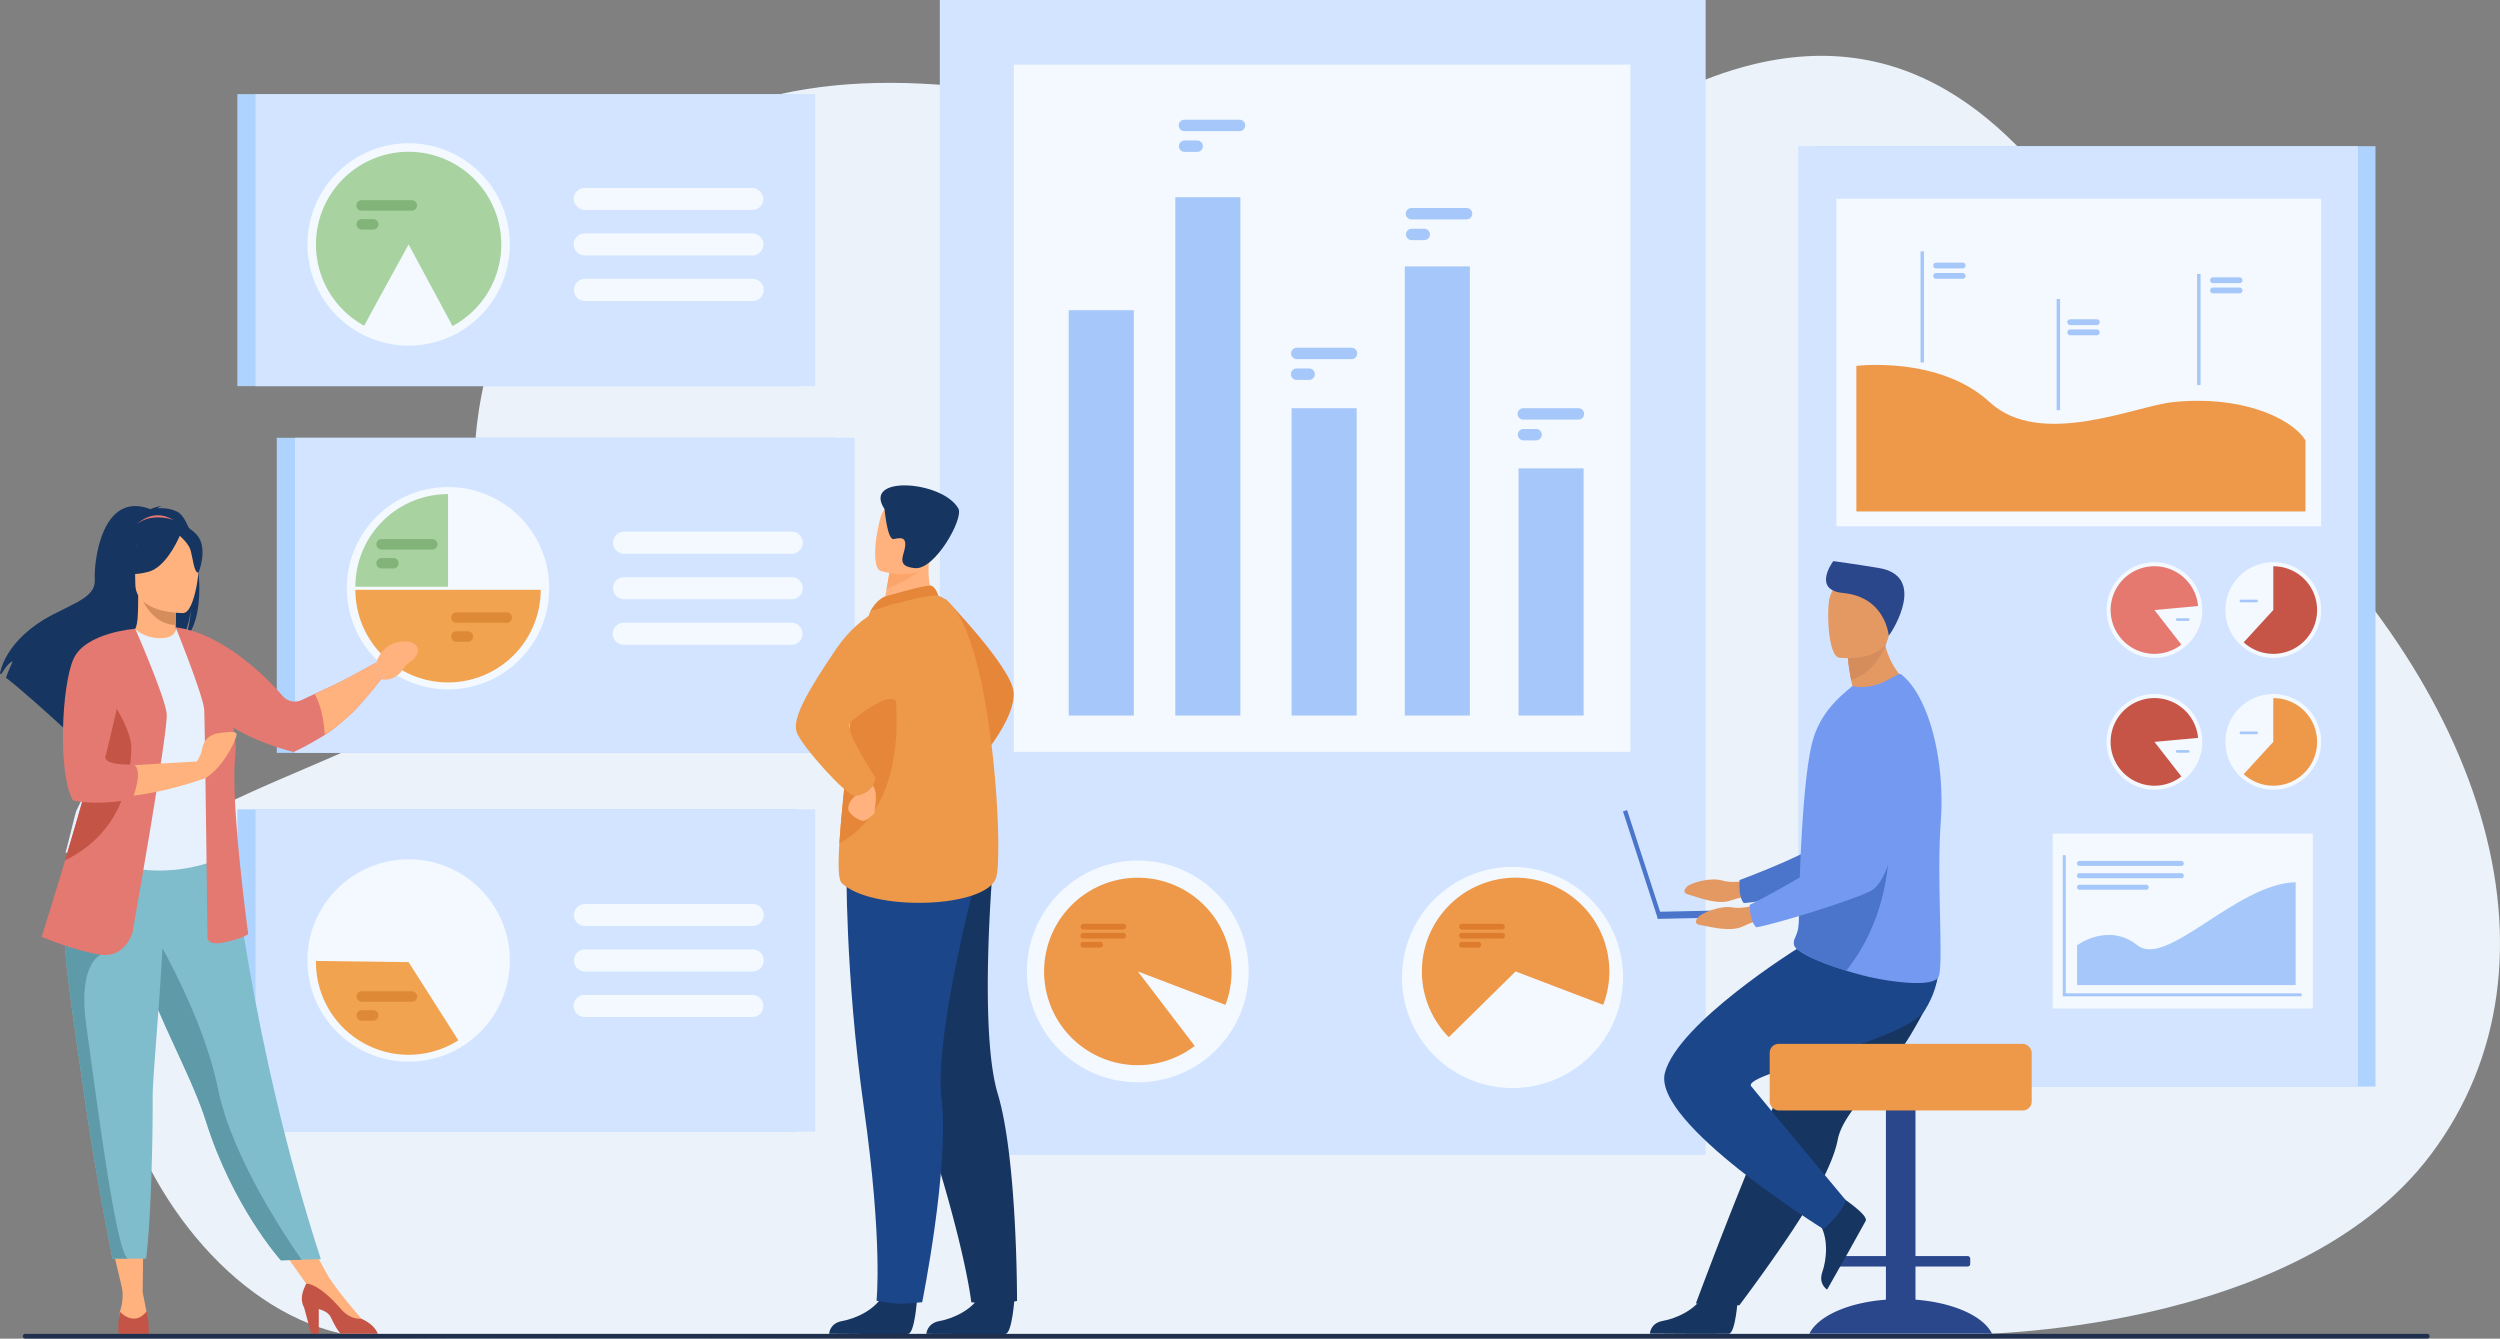
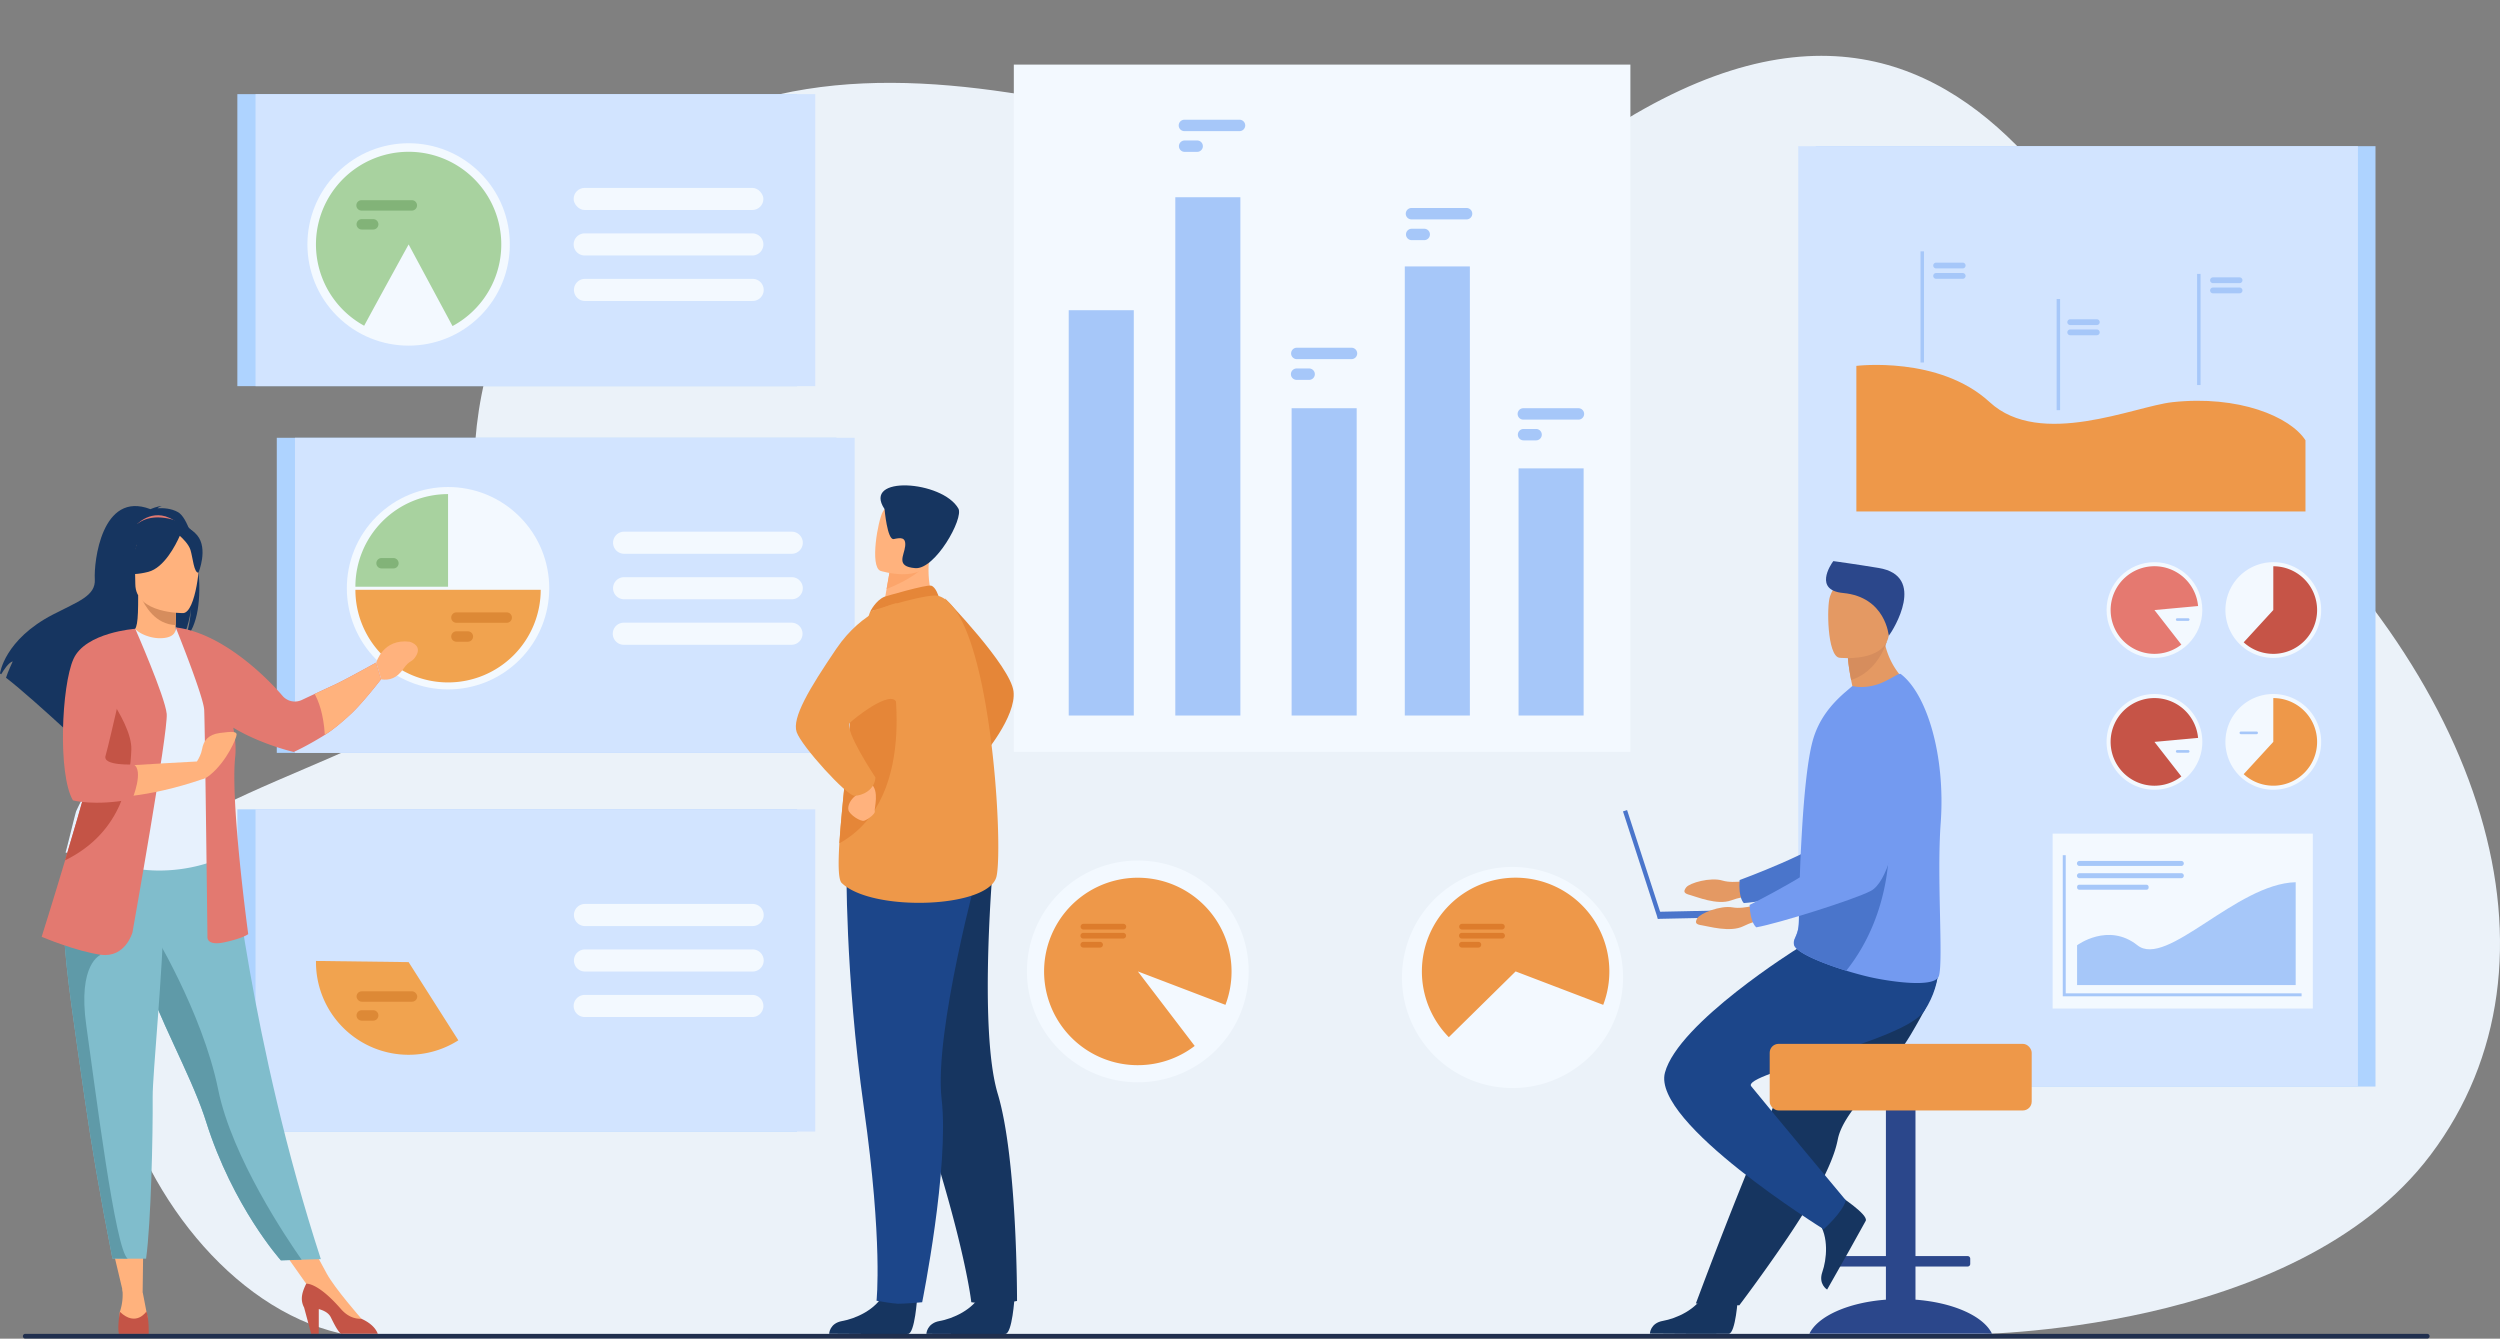
<svg xmlns="http://www.w3.org/2000/svg" id="Слой_2" data-name="Слой 2" viewBox="0 0 3189.68 1708">
  <rect x="0" y="0" width="3189.68" height="1708" fill="#808080" stroke="none" />
  <defs>
    <style>.cls-1{fill:#ebf2f9;}.cls-2{fill:#aed3ff;}.cls-3{fill:#d2e4ff;}.cls-4{fill:#f3f9ff;}.cls-5{fill:#ee9849;}.cls-6{fill:#a6c7f9;}.cls-7{fill:#c65447;}.cls-8{fill:#e57970;}.cls-9{fill:#dd7c2c;}.cls-10{fill:#a8d29f;}.cls-11{fill:#f1a34f;}.cls-12{fill:#82b378;}.cls-13{fill:#dd8936;}.cls-14{fill:#e58638;}.cls-15{fill:#163560;}.cls-16{fill:#1c468a;}.cls-17{fill:#ffb27d;}.cls-18{fill:#fca56b;}.cls-19{fill:#e37970;}.cls-20{fill:#d68d5d;}.cls-21{fill:#80bdcc;}.cls-22{fill:#e7f1fd;}.cls-23{fill:#5f9aa8;}.cls-24{fill:#c45446;}.cls-25{fill:#e49963;}.cls-26{fill:#4a75cb;}.cls-27{fill:#2b478b;}.cls-28{fill:#739af0;}.cls-29{fill:#202f4e;}</style>
  </defs>
  <path class="cls-1" d="M3190.29,741c-125.43-107-276.65-752.25-794.67-416.18C2128,498.47,1676.69,175.77,1303.15,287.23,960.1,389.59,927,726.84,960.23,836.74c67,222-141.61,255-335.17,350.39C321.44,1336.73,544.71,1862.5,831.54,1865s2024.52-5,2024.52-5,416.68,1,590-228.92C3632.48,1383.61,3514.28,1017.39,3190.29,741Z" transform="translate(-345 -157.53)" />
  <rect class="cls-2" x="2661.72" y="344.03" width="714.11" height="1199.82" transform="translate(5692.55 1730.34) rotate(180)" />
  <rect class="cls-3" x="2294.33" y="186.5" width="714.11" height="1199.82" />
-   <rect class="cls-4" x="2342.97" y="253.52" width="618.54" height="417.92" />
  <rect class="cls-4" x="2618.88" y="1063.62" width="331.97" height="223.13" />
  <path class="cls-5" d="M2713.47,624.35s105.61-13.15,170.15,46.3,184.75,5.26,233.16,0c84.16-9.16,150.14,18.37,169.71,48.64v90.8h-573Z" transform="translate(-345 -157.53)" />
  <rect class="cls-6" x="2450.33" y="320.7" width="4.42" height="141.79" />
  <rect class="cls-6" x="2624" y="381.54" width="4.42" height="141.79" />
  <rect class="cls-6" x="2803.21" y="349.46" width="4.42" height="141.79" />
  <path class="cls-6" d="M2849.17,500h-33.93a3.69,3.69,0,0,1-3.68-3.69h0a3.69,3.69,0,0,1,3.68-3.68h33.93a3.7,3.7,0,0,1,3.68,3.68h0A3.7,3.7,0,0,1,2849.17,500Z" transform="translate(-345 -157.53)" />
  <path class="cls-6" d="M2849.17,513.26h-33.93a3.69,3.69,0,0,1-3.68-3.69h0a3.69,3.69,0,0,1,3.68-3.69h33.93a3.7,3.7,0,0,1,3.68,3.69h0A3.7,3.7,0,0,1,2849.17,513.26Z" transform="translate(-345 -157.53)" />
  <path class="cls-6" d="M3020.26,572.25h-33.92a3.69,3.69,0,0,1-3.69-3.68h0a3.7,3.7,0,0,1,3.69-3.69h33.92a3.7,3.7,0,0,1,3.69,3.69h0A3.69,3.69,0,0,1,3020.26,572.25Z" transform="translate(-345 -157.53)" />
  <path class="cls-6" d="M3020.26,585.26h-33.92a3.7,3.7,0,0,1-3.69-3.69h0a3.7,3.7,0,0,1,3.69-3.69h33.92a3.7,3.7,0,0,1,3.69,3.69h0A3.7,3.7,0,0,1,3020.26,585.26Z" transform="translate(-345 -157.53)" />
  <path class="cls-6" d="M3202.41,518.79h-33.92a3.7,3.7,0,0,1-3.69-3.69h0a3.7,3.7,0,0,1,3.69-3.69h33.92a3.7,3.7,0,0,1,3.69,3.69h0A3.7,3.7,0,0,1,3202.41,518.79Z" transform="translate(-345 -157.53)" />
  <path class="cls-6" d="M3202.41,531.79h-33.92a3.7,3.7,0,0,1-3.69-3.69h0a3.7,3.7,0,0,1,3.69-3.69h33.92a3.7,3.7,0,0,1,3.69,3.69h0A3.7,3.7,0,0,1,3202.41,531.79Z" transform="translate(-345 -157.53)" />
  <path class="cls-4" d="M3184.36,935.87a61.08,61.08,0,1,1,61.08,61.07A61.08,61.08,0,0,1,3184.36,935.87Z" transform="translate(-345 -157.53)" />
  <path class="cls-7" d="M3301.33,935.87a55.89,55.89,0,0,1-93.68,41.19l37.79-41.19V880A55.89,55.89,0,0,1,3301.33,935.87Z" transform="translate(-345 -157.53)" />
-   <path class="cls-6" d="M3224.15,926h-20.07a1.69,1.69,0,0,1-1.69-1.68h0a1.69,1.69,0,0,1,1.69-1.68h20.07a1.69,1.69,0,0,1,1.68,1.68h0A1.68,1.68,0,0,1,3224.15,926Z" transform="translate(-345 -157.53)" />
  <circle class="cls-4" cx="2748.8" cy="778.34" r="61.07" />
  <path class="cls-8" d="M3093.81,935.87l34.34,44.1a55.9,55.9,0,1,1,21.32-49.21Z" transform="translate(-345 -157.53)" />
  <path class="cls-6" d="M3136.85,949.69h-14a1.68,1.68,0,0,1-1.68-1.68h0a1.68,1.68,0,0,1,1.68-1.68h14a1.68,1.68,0,0,1,1.68,1.68h0A1.69,1.69,0,0,1,3136.85,949.69Z" transform="translate(-345 -157.53)" />
  <path class="cls-4" d="M3184.36,1104.08a61.08,61.08,0,1,1,61.08,61.08A61.08,61.08,0,0,1,3184.36,1104.08Z" transform="translate(-345 -157.53)" />
  <path class="cls-5" d="M3301.33,1104.08a55.89,55.89,0,0,1-93.68,41.19l37.79-41.19v-55.89A55.89,55.89,0,0,1,3301.33,1104.08Z" transform="translate(-345 -157.53)" />
  <path class="cls-6" d="M3224.15,1094.24h-20.07a1.69,1.69,0,0,1-1.69-1.69h0a1.69,1.69,0,0,1,1.69-1.68h20.07a1.69,1.69,0,0,1,1.68,1.68h0A1.69,1.69,0,0,1,3224.15,1094.24Z" transform="translate(-345 -157.53)" />
  <path class="cls-4" d="M3032.73,1104.08a61.08,61.08,0,1,1,61.07,61.08A61.07,61.07,0,0,1,3032.73,1104.08Z" transform="translate(-345 -157.53)" />
  <path class="cls-7" d="M3149.47,1099a55.91,55.91,0,1,0-21.32,49.2l-34.34-44.1Z" transform="translate(-345 -157.53)" />
  <path class="cls-6" d="M3136.85,1117.9h-14a1.68,1.68,0,0,1-1.68-1.68h0a1.68,1.68,0,0,1,1.68-1.68h14a1.69,1.69,0,0,1,1.68,1.68h0A1.68,1.68,0,0,1,3136.85,1117.9Z" transform="translate(-345 -157.53)" />
  <polygon class="cls-6" points="2936.53 1271.16 2631.82 1271.16 2631.82 1091.12 2635.61 1091.12 2635.61 1267.37 2936.53 1267.37 2936.53 1271.16" />
  <path class="cls-6" d="M3072.08,1363.58c-37.3-29.69-77,0-77,0v50.76H3274V1283.13C3198.19,1285,3109.38,1393.27,3072.08,1363.58Z" transform="translate(-345 -157.53)" />
  <path class="cls-6" d="M2998.31,1262.38h129.94a3.2,3.2,0,0,0,0-6.39H2998.31a3.2,3.2,0,1,0,0,6.39Z" transform="translate(-345 -157.53)" />
  <path class="cls-6" d="M2998.31,1278h129.94a3.2,3.2,0,0,0,0-6.39H2998.31a3.2,3.2,0,1,0,0,6.39Z" transform="translate(-345 -157.53)" />
  <rect class="cls-6" x="2650.11" y="1128.79" width="91.26" height="6.39" rx="2.61" />
-   <rect class="cls-3" x="1199.09" width="977.09" height="1473.56" />
  <rect class="cls-4" x="1293.5" y="82.42" width="786.67" height="876.84" />
  <circle class="cls-4" cx="1796.7" cy="1396.94" r="141.48" transform="translate(-806.54 1522.08) rotate(-45)" />
  <path class="cls-5" d="M1916.29,1396.94a119.58,119.58,0,1,0-47,95.08l-72.53-95.08,111.75,42.65A119.31,119.31,0,0,0,1916.29,1396.94Z" transform="translate(-345 -157.53)" />
  <circle class="cls-4" cx="2278.74" cy="1396.94" r="141.48" transform="matrix(0.23, -0.97, 0.97, 0.23, 50.63, 3136.24)" />
  <path class="cls-5" d="M2278.74,1277.34a119.59,119.59,0,0,0-85.23,203.48l85.23-83.88,111.76,42.65a119.67,119.67,0,0,0-111.76-162.25Z" transform="translate(-345 -157.53)" />
  <path class="cls-9" d="M2261.26,1336.22h-50.9a3.65,3.65,0,0,0-3.64,3.64h0a3.64,3.64,0,0,0,3.64,3.63h50.9a3.64,3.64,0,0,0,3.64-3.63h0A3.65,3.65,0,0,0,2261.26,1336.22Z" transform="translate(-345 -157.53)" />
  <path class="cls-9" d="M2261.26,1347.74h-50.9a3.64,3.64,0,1,0,0,7.27h50.9a3.64,3.64,0,1,0,0-7.27Z" transform="translate(-345 -157.53)" />
  <path class="cls-9" d="M2231.38,1359.25h-21a3.64,3.64,0,1,0,0,7.27h21a3.64,3.64,0,0,0,0-7.27Z" transform="translate(-345 -157.53)" />
  <path class="cls-9" d="M1778.25,1336.22h-50.91a3.65,3.65,0,0,0-3.64,3.64h0a3.64,3.64,0,0,0,3.64,3.63h50.91a3.64,3.64,0,0,0,3.63-3.63h0A3.64,3.64,0,0,0,1778.25,1336.22Z" transform="translate(-345 -157.53)" />
  <path class="cls-9" d="M1778.25,1347.74h-50.91a3.64,3.64,0,1,0,0,7.27h50.91a3.64,3.64,0,0,0,0-7.27Z" transform="translate(-345 -157.53)" />
  <path class="cls-9" d="M1748.36,1359.25h-21a3.64,3.64,0,1,0,0,7.27h21a3.64,3.64,0,1,0,0-7.27Z" transform="translate(-345 -157.53)" />
  <rect class="cls-6" x="1363.55" y="395.79" width="83.01" height="517.12" />
  <rect class="cls-6" x="1499.55" y="251.65" width="83.01" height="661.26" />
  <rect class="cls-6" x="1647.94" y="520.84" width="83.01" height="392.06" />
  <rect class="cls-6" x="1792.34" y="339.93" width="83.01" height="572.98" />
  <rect class="cls-6" x="1937.49" y="597.58" width="83.01" height="315.32" />
  <path class="cls-6" d="M2216.42,422.91h-70.3a7.28,7.28,0,1,0,0,14.55h70.3a7.28,7.28,0,0,0,0-14.55Z" transform="translate(-345 -157.53)" />
  <path class="cls-6" d="M2162.13,449.38h-16a7.27,7.27,0,1,0,0,14.54h16a7.27,7.27,0,0,0,0-14.54Z" transform="translate(-345 -157.53)" />
  <path class="cls-6" d="M1926.73,310.29h-70.3a7.28,7.28,0,1,0,0,14.55h70.3a7.28,7.28,0,0,0,0-14.55Z" transform="translate(-345 -157.53)" />
  <path class="cls-6" d="M1872.44,336.76h-16a7.3,7.3,0,0,0-7.28,7.27h0a7.3,7.3,0,0,0,7.28,7.27h16a7.29,7.29,0,0,0,7.27-7.27h0A7.29,7.29,0,0,0,1872.44,336.76Z" transform="translate(-345 -157.53)" />
  <path class="cls-6" d="M2069.6,601.19h-70.3a7.28,7.28,0,0,0,0,14.55h70.3a7.28,7.28,0,0,0,0-14.55Z" transform="translate(-345 -157.53)" />
  <path class="cls-6" d="M2015.31,627.66h-16a7.29,7.29,0,0,0-7.27,7.27h0a7.29,7.29,0,0,0,7.27,7.27h16a7.29,7.29,0,0,0,7.27-7.27h0A7.29,7.29,0,0,0,2015.31,627.66Z" transform="translate(-345 -157.53)" />
  <path class="cls-6" d="M2359.15,678.37h-70.3a7.28,7.28,0,1,0,0,14.55h70.3a7.28,7.28,0,0,0,0-14.55Z" transform="translate(-345 -157.53)" />
  <path class="cls-6" d="M2304.86,704.84h-16a7.27,7.27,0,1,0,0,14.54h16a7.27,7.27,0,0,0,0-14.54Z" transform="translate(-345 -157.53)" />
  <rect class="cls-2" x="353.13" y="558.56" width="714.11" height="402.02" />
  <rect class="cls-3" x="376.35" y="558.56" width="714.11" height="402.02" />
  <circle class="cls-4" cx="916.65" cy="908.02" r="129.12" transform="translate(-718.59 756.59) rotate(-45)" />
  <path class="cls-4" d="M1355.19,835.89h-213.9a14.13,14.13,0,0,0-14.1,14.1h0a14.13,14.13,0,0,0,14.1,14.09h213.9A14.13,14.13,0,0,0,1369.28,850h0A14.13,14.13,0,0,0,1355.19,835.89Z" transform="translate(-345 -157.53)" />
  <path class="cls-4" d="M1355.19,893.93h-213.9a14.13,14.13,0,0,0-14.1,14.09h0a14.14,14.14,0,0,0,14.1,14.1h213.9a14.14,14.14,0,0,0,14.09-14.1h0A14.13,14.13,0,0,0,1355.19,893.93Z" transform="translate(-345 -157.53)" />
  <path class="cls-4" d="M1355.19,952h-213.9a14.1,14.1,0,1,0,0,28.19h213.9a14.1,14.1,0,0,0,0-28.19Z" transform="translate(-345 -157.53)" />
  <path class="cls-10" d="M798.44,906.15H916.66V787.93A118.22,118.22,0,0,0,798.44,906.15Z" transform="translate(-345 -157.53)" />
  <path class="cls-11" d="M1034.87,910H798.44a118.22,118.22,0,0,0,118.21,118.22h0A118.22,118.22,0,0,0,1034.87,910Z" transform="translate(-345 -157.53)" />
-   <path class="cls-12" d="M896.23,845.37H832.08a6.64,6.64,0,1,0,0,13.27h64.15a6.64,6.64,0,1,0,0-13.27Z" transform="translate(-345 -157.53)" />
  <path class="cls-12" d="M846.69,869.52H832.08a6.64,6.64,0,1,0,0,13.27h14.61a6.64,6.64,0,1,0,0-13.27Z" transform="translate(-345 -157.53)" />
  <path class="cls-13" d="M991.49,938.85H927.33a6.64,6.64,0,1,0,0,13.28h64.16a6.64,6.64,0,0,0,0-13.28Z" transform="translate(-345 -157.53)" />
  <path class="cls-13" d="M941.94,963H927.33a6.66,6.66,0,0,0-6.64,6.64h0a6.66,6.66,0,0,0,6.64,6.64h14.61a6.66,6.66,0,0,0,6.64-6.64h0A6.66,6.66,0,0,0,941.94,963Z" transform="translate(-345 -157.53)" />
  <path class="cls-2" d="M647.83,1190.11v411.15h714.11V1190.11Z" transform="translate(-345 -157.53)" />
  <path class="cls-3" d="M671.05,1190.11v411.15h714.11V1190.11Z" transform="translate(-345 -157.53)" />
-   <circle class="cls-4" cx="521.35" cy="1225.46" r="129.12" />
  <path class="cls-4" d="M1091,1339.05h213.9a14.1,14.1,0,1,0,0-28.19H1091a14.1,14.1,0,0,0,0,28.19Z" transform="translate(-345 -157.53)" />
  <path class="cls-4" d="M1304.88,1368.89H1091a14.1,14.1,0,0,0,0,28.19h213.9a14.1,14.1,0,1,0,0-28.19Z" transform="translate(-345 -157.53)" />
  <path class="cls-4" d="M1304.88,1426.93H1091a14.13,14.13,0,0,0-14.09,14.09h0a14.14,14.14,0,0,0,14.09,14.1h213.9A14.15,14.15,0,0,0,1319,1441h0A14.14,14.14,0,0,0,1304.88,1426.93Z" transform="translate(-345 -157.53)" />
  <path class="cls-11" d="M866.35,1385.08l-118.21-1.5c0,.5,0,1,0,1.5a118.23,118.23,0,0,0,181.65,99.77Z" transform="translate(-345 -157.53)" />
  <rect class="cls-13" x="454.91" y="1264.78" width="77.43" height="13.27" rx="6.64" />
  <path class="cls-13" d="M821.16,1446.46H806.54a6.64,6.64,0,0,0,0,13.28h14.62a6.64,6.64,0,0,0,0-13.28Z" transform="translate(-345 -157.53)" />
  <rect class="cls-2" x="302.83" y="120.11" width="714.12" height="372.57" />
  <rect class="cls-3" x="326.05" y="120.11" width="714.11" height="372.57" />
  <circle class="cls-4" cx="866.35" cy="469.4" r="129.12" transform="translate(-423.17 592.56) rotate(-45)" />
  <path class="cls-10" d="M866.35,351.19a118.22,118.22,0,0,0-56.73,221.94c18.93-35.08,56.73-103.73,56.73-103.73l56,104.14a118.23,118.23,0,0,0-56-222.35Z" transform="translate(-345 -157.53)" />
  <rect class="cls-4" x="731.89" y="239.74" width="242.09" height="28.19" rx="14.09" />
  <path class="cls-4" d="M1304.88,455.31H1091a14.09,14.09,0,1,0,0,28.18h213.9a14.09,14.09,0,1,0,0-28.18Z" transform="translate(-345 -157.53)" />
  <path class="cls-4" d="M1304.88,513.34H1091a14.1,14.1,0,0,0,0,28.19h213.9a14.1,14.1,0,1,0,0-28.19Z" transform="translate(-345 -157.53)" />
  <path class="cls-12" d="M870.71,412.94H806.55a6.64,6.64,0,1,0,0,13.27h64.16a6.64,6.64,0,0,0,0-13.27Z" transform="translate(-345 -157.53)" />
  <path class="cls-12" d="M821.16,437.09H806.55a6.66,6.66,0,0,0-6.64,6.64h0a6.66,6.66,0,0,0,6.64,6.64h14.61a6.66,6.66,0,0,0,6.64-6.64h0A6.66,6.66,0,0,0,821.16,437.09Z" transform="translate(-345 -157.53)" />
  <path class="cls-14" d="M1550.8,921.06s83.3,86,87.3,118.42-39.63,83.15-39.63,83.15Z" transform="translate(-345 -157.53)" />
  <path class="cls-15" d="M1515.19,1813.13s-2.84,45.72-11.68,46.37c-1.18.09-44.86.09-44.86.09l-55.76-.32s.36-13.44,16.66-16.28,43.59-14.3,53.46-35.84C1483.4,1784.49,1515.19,1813.13,1515.19,1813.13Z" transform="translate(-345 -157.53)" />
  <path class="cls-15" d="M1639.39,1813.13s-2.84,45.72-11.68,46.37c-1.18.09-44.86.09-44.86.09l-55.93-.2s.54-13.56,16.83-16.4,43.59-14.3,53.46-35.84C1607.6,1784.49,1639.39,1813.13,1639.39,1813.13Z" transform="translate(-345 -157.53)" />
  <path class="cls-15" d="M1453.43,1322.9s14.59,93.28,69,258.86S1584.24,1819,1584.24,1819a239,239,0,0,0,30.26,2.14c9.83,0,28.1-3.77,28.1-3.77s.5-181-24.57-264.22-5.41-300.17-5.41-300.17Z" transform="translate(-345 -157.53)" />
  <path class="cls-16" d="M1425,1258.12s-2.06,140.55,22.26,313.14,16.07,245.84,16.07,245.84,20,3.58,27.06,3.82c7.52.25,31.19-1.89,31.19-1.89s34.81-172.64,24.83-259,47.66-296.42,47.66-296.42Z" transform="translate(-345 -157.53)" />
  <path class="cls-17" d="M1537.79,929.19l-27.47,20.35-39.71-8.36c.55-3.62,3.17-18.63,5.56-32.22.14-.8.29-1.6.42-2.39l3.81-21.5,37.09-18.48,13.82-6.89c0,.24-1.07,12.84-1.21,14.67C1527.5,907,1537.79,929.19,1537.79,929.19Z" transform="translate(-345 -157.53)" />
  <path class="cls-14" d="M1473.39,918.92c.87-.36,54-16,59.78-14.14s9.19,13.08,9.19,13.08l-86.91,19.65S1462.29,923.6,1473.39,918.92Z" transform="translate(-345 -157.53)" />
  <path class="cls-5" d="M1616.48,1275.47c-9,41.09-158.91,46-197.55,8.66-4.4-4.25-4.61-24-3-50.7,3.24-52.1,13.65-130.48,14.06-170.53.19-19.34,2.85-39.12,6.39-57.08a463.9,463.9,0,0,1,19-68.32s73.22-23.67,86.92-19.64C1608.37,937.25,1625.49,1234.38,1616.48,1275.47Z" transform="translate(-345 -157.53)" />
  <path class="cls-14" d="M1416,1233.43c3.24-52.1,13.65-130.48,14.06-170.53.19-19.34,2.85-39.12,6.39-57.08l44-7.77S1523.54,1173.94,1416,1233.43Z" transform="translate(-345 -157.53)" />
  <path class="cls-17" d="M1439.83,1160.8s3,7.18-3.31,12-10.39,12.62-9,18.33,15.28,15,20.07,13.51,14.55-9,13.5-12,6.57-26.4-5.12-35.41S1439.83,1160.8,1439.83,1160.8Z" transform="translate(-345 -157.53)" />
  <path class="cls-5" d="M1489.08,927s-43,8-77.19,58.48-56.74,87.94-50.44,106.12,63.78,81.23,73.69,81.23,25.9-7.21,26.8-23.42c0,0-40.47-60.65-32.5-69.73,3.41-3.88,52.54-43.76,59.55-25.75C1500.59,1083.7,1489.08,927,1489.08,927Z" transform="translate(-345 -157.53)" />
  <path class="cls-18" d="M1527.31,875c-8.14,15.58-38.48,29.06-51.14,34,.14-.8.29-1.6.42-2.39l3.81-21.5,37.09-18.48C1525.68,866.46,1530.67,868.54,1527.31,875Z" transform="translate(-345 -157.53)" />
  <path class="cls-17" d="M1468.46,885.92s54.89,17.12,65-17.23,24-55.27-10.57-67.66-45.33-1.29-51.5,9.35S1454.44,880.58,1468.46,885.92Z" transform="translate(-345 -157.53)" />
  <path class="cls-15" d="M1473.57,807.07s3.5,40,11.77,38.24,15.76-3,14.55,9-12.67,26,12.8,28.1,62.1-63.57,55.1-76C1547.6,770.53,1444.39,763.29,1473.57,807.07Z" transform="translate(-345 -157.53)" />
  <polygon class="cls-17" points="140.25 1578.38 156.96 1648.77 181.99 1648.63 182.91 1578.38 140.25 1578.38" />
  <polygon class="cls-17" points="350.81 1581.38 398.36 1648.77 416.89 1624.97 388.27 1572.12 350.81 1581.38" />
  <path class="cls-15" d="M572.19,811c-8.64-4.91-19-5.44-26.24-5,1.86-1.92,5.53-2.62,5.53-2.62-4.49-.67-14.52,3.79-14.52,3.79-62.48-24.08-72.3,67.92-71,89.29s-21,28.35-53.51,45.19c-62,32.13-67.47,75.16-67.47,75.16.48.28,1,.61,1.53,1,3.07-5.22,9.41-15,14.75-16.48-.2.47-6.31,13.47-8.59,20.93,18.29,13.92,52.52,44.76,76.38,66.62-.11-4.27.06-10.34,1.63-13.54l2.94,17.75c12.77,11.73,21.57,20,21.57,20-1.58-17.27,78.12-108.42,119.69-135.72,10.12-14.9,13.72-41.22,14-43.29-1.75,20.87-5.32,32.58-8.51,39.17C615.59,940.77,595.09,824,572.19,811Z" transform="translate(-345 -157.53)" />
  <path class="cls-17" d="M572.44,978.66c.21.09-20.07,10.63-35.33,6.45-14.35-3.91-23.73-22.52-23.53-22.56,6.08-1.21,7.83-9.56,7.7-45.45l2.75.55,46.2,9.14s-1.06,14.54-1.09,28.24C569.11,966.53,569.81,977.43,572.44,978.66Z" transform="translate(-345 -157.53)" />
  <path class="cls-19" d="M520.2,826.05s22.79-24.26,51.4-1.24C571.6,824.81,555,821.93,520.2,826.05Z" transform="translate(-345 -157.53)" />
  <path class="cls-20" d="M570.23,926.79s-1.06,14.54-1.09,28.24c-25.85-.73-39.51-24.31-45.11-37.38Z" transform="translate(-345 -157.53)" />
  <path class="cls-15" d="M519.26,912.62s-13.55-21.41-16.8-39.71c-2.32-13.07,4.33-61.51,53-54.53a66.06,66.06,0,0,1,27.42,10.37c10.57,7.14,25.82,22.54,8.77,64.81l-4.43,14.28Z" transform="translate(-345 -157.53)" />
  <path class="cls-21" d="M754.35,1764l-24.49.75-26.5.81s-61.23-68.16-95.57-177.43c-.8-2.54-1.64-5.12-2.54-7.72-18.79-54.8-57.76-123.59-78.29-185.85-3.27-9.92-6.2-19.25-8.83-28.09q-1.27-4.24-2.45-8.35c-15.13-52.57-19.51-87.09-23.55-124l148.27,1.18S664.33,1487.21,754.35,1764Z" transform="translate(-345 -157.53)" />
  <path class="cls-22" d="M619.64,1150.17C619.27,1220.72,630,1251,630,1251s-63.48,32.26-138.93,8.51c-.89-.28-62.47-14.33-62.47-14.33,1.26-2.86,12.49-50.4,13.72-53,15.93-34.21,28-49.21,29.91-59.73,3.51-19.63,3.58-40,1.84-59.11a474.81,474.81,0,0,0-18.3-92.83c20.56-4.67,40.34-12.67,61.74-20.7,4.92,6.13,19.43,12.32,32.49,12,15-.33,19.72-6.69,19.17-13.85,16,8.92,28.74,17.39,28.74,17.39,13.62,23.65,41.22,46.61,43.22,82.88C641.62,1067.15,619.65,1148.19,619.64,1150.17Z" transform="translate(-345 -157.53)" />
  <path class="cls-23" d="M492.13,1158c-6.48,9.18-18.91,64.93-49.82,71.94,15.93-39.74,28-57.16,29.91-69.38,3.51-22.8,3.58-46.4,1.84-68.66,10.34-18.14,18.07-30.57,18.07-30.57.81-2.94,16.44-51.27,21.45-8.07S499.37,1147.77,492.13,1158Z" transform="translate(-345 -157.53)" />
  <path class="cls-17" d="M578.86,939.76s-61.16,1-61.21-37.09-8-63.62,31.09-65.88,46.65,12.27,49.76,25S594.77,938.52,578.86,939.76Z" transform="translate(-345 -157.53)" />
  <path class="cls-15" d="M596.68,840.59c-9.44-11.44-16.58-9-20.58-5.51-13.22-19.75-55,8.81-55,8.81-4.09,27.34-23.8,43-23.8,43s11.15,6.88,36.85.27c20.22-5.2,34.9-34,40.24-46,3.63,3.23,11.31,10.7,13.61,18,3,9.7,4.42,29.67,10.24,29C598.24,888.16,610.86,857.78,596.68,840.59Z" transform="translate(-345 -157.53)" />
  <path class="cls-17" d="M501.12,1802.36a67.74,67.74,0,0,1-3.19,28.86s-4.09,18.67,14.29,19,22.9-1.39,20.81-12.84-6-31.24-6-31.24Z" transform="translate(-345 -157.53)" />
  <path class="cls-24" d="M534.77,1859.4l-.06,0h-38l-.06,0c-2.08-9.77,1.32-28.16,1.32-28.16,20.82,19.9,33.85-.5,33.85-.5C535.16,1839.25,534.77,1859.4,534.77,1859.4Z" transform="translate(-345 -157.53)" />
  <path class="cls-17" d="M806.2,1840.14s-33.9-38.49-44.3-57.64l-25.21,12.92L793,1848.33l13.18-1.74Z" transform="translate(-345 -157.53)" />
  <path class="cls-24" d="M827,1859.33H780c-4.14-3.73-8.09-11.25-12.93-21.11-2.77-5.65-9-8.76-15.35-10.47v31.58H742l-9-33.58c-6-11.25-1.49-21.57,2.73-30.46,4.91,0,19.15,3.54,44.19,32.31,8.23,9.45,17.31,12.82,26.34,12.54a2.24,2.24,0,0,0,.37.2C820.83,1846.88,825.48,1854.92,827,1859.33Z" transform="translate(-345 -157.53)" />
  <path class="cls-19" d="M824.71,1003s-40.15,22.45-54.49,28.92c-5.1,2.3-14.34,6.6-23.78,11-5.7,2.66-11.47,5.37-16.46,7.72a20.69,20.69,0,0,1-24.52-5.29c-21.74-25.38-78-80.4-136.1-87.3l-.2-.09,0,.07h-.07l.32.63c3.27,8.12,35.12,87.7,36.11,104.48,1,17.69,4.16,289.31,4.16,289.31s-2.08,12.49,21.85,7.29,30.18-10.41,30.18-10.41-22.89-167.55-16.65-225.83c1.23-11.43.12-24.29-2.44-37.56,35.39,21.44,77.11,31,77.11,31s15.56-6.79,39.74-21.77c10.15-6.3,21.92-16.34,33.51-27,14-12.84,38.09-43.84,38.09-43.84Z" transform="translate(-345 -157.53)" />
  <path class="cls-23" d="M729.86,1764.78l-26.5.81s-61.23-68.16-95.57-177.43c-.8-2.54-1.64-5.12-2.54-7.72-18.79-54.8-57.76-123.59-78.29-185.85-3.27-9.92-6.2-19.25-8.83-28.09q-1.27-4.24-2.45-8.35l21.83-16.56s65.56,106.15,85.85,206C641,1634.4,711.59,1738.81,729.86,1764.78Z" transform="translate(-345 -157.53)" />
  <path class="cls-21" d="M539.79,1556.93c.38,48.58-2.08,160.27-8.41,206.51H507.91c-13,0-19.45-.19-19.45-.19-15.87-80.39-27.17-146.91-35.39-204.23-6.74-47-12.74-87.37-17.35-122.09-4.64-34.93-7.86-64.19-9-88.9q-.27-5.83-.38-11.36t-.07-10.77l128.11-12.48C552.75,1398.53,539.58,1528.7,539.79,1556.93Z" transform="translate(-345 -157.53)" />
  <path class="cls-23" d="M507.91,1763.44c-13,0-19.45-.19-19.45-.19-15.87-80.39-27.17-146.91-35.39-204.23-6.74-47-12.74-87.37-17.35-122.09-4.64-34.93-7.86-64.19-9-88.9l47,27.65s-30,10.58-18.56,90.72S492,1752.09,507.91,1763.44Z" transform="translate(-345 -157.53)" />
  <path class="cls-19" d="M514,1347.24s-9,32.6-40.25,28.44-75.61-22.89-75.61-22.89,13.34-42.16,29.93-97.55c20.08-67,44.94-153.49,56.66-208,3.29-15.28,5.54-28,6.37-37.17l26.44-50.28s38.08,86.7,40.16,108.56S514,1347.24,514,1347.24Z" transform="translate(-345 -157.53)" />
  <path class="cls-17" d="M625.46,1092.73c-15,2-20.79,10-22.65,20.73-1,5.82-4,11.56-6.54,15.62-15,.8-50.61,2.74-80.56,4.64L513.24,1173c24.6-3.06,54.83-9.3,89.63-21.21,2.67-.46,6-2.12,10.2-5.55,21.56-17.66,33.79-47.23,33.83-51.46S640.48,1090.76,625.46,1092.73Z" transform="translate(-345 -157.53)" />
  <path class="cls-24" d="M512.57,1114.13c-1.39,35.38-9.72,104.06-84,140.83-.2.09-.4.2-.59.28,20.08-67,44.94-153.49,56.66-208C498.32,1067.61,513.33,1094.64,512.57,1114.13Z" transform="translate(-345 -157.53)" />
  <path class="cls-19" d="M517.5,959.78s-63.5,4.5-78.76,38.5-20.12,147.08-.7,180.38c0,0,26.75,7.62,74.05-1.22l1.75-.34s15.09-36.94,1.56-44.23c0,0-39.89,2.09-35.73-11.1S517.5,959.78,517.5,959.78Z" transform="translate(-345 -157.53)" />
  <path class="cls-17" d="M867.76,976.31C833.59,971.92,825,1003,825,1003l6.38,21.34c10.53,1.46,19.74-1.29,28.24-13.44s10.82-7.48,16.22-16.52C883.13,982.1,871.68,977.54,867.76,976.31Z" transform="translate(-345 -157.53)" />
  <path class="cls-17" d="M770.22,1031.91c-5.1,2.3-14.34,6.6-23.78,11,5,9,11.37,25.27,13,52.21,10.15-6.3,23.29-16.79,34.51-27.8,18-17.66,37.09-43,37.09-43L824.71,1003S784.56,1025.44,770.22,1031.91Z" transform="translate(-345 -157.53)" />
  <path class="cls-25" d="M2582.45,1279.44s-24.29,6.24-39.73,1.59-42,3-46.3,8.61-2.71,7.87,4.93,9.82,34.69,13.48,52.48,6.8,41-6.92,41-6.92Z" transform="translate(-345 -157.53)" />
  <path class="cls-26" d="M2792.4,1068.42s-27.29,193.95-72.48,211.32c-22.29,8.58-120.83,28-150,30,0,0-7.14-5.79-5.4-29.37,0,0,103.24-37.91,117.9-58.52,21.83-30.67-13.55-125.32,13.84-154.13S2769.8,1026.48,2792.4,1068.42Z" transform="translate(-345 -157.53)" />
  <path class="cls-27" d="M2788.91,1815.74v-42.29h66.58a3.28,3.28,0,0,0,3.27-3.26v-6.78a3.28,3.28,0,0,0-3.27-3.27h-66.58V1519.42a12.31,12.31,0,0,0-12.28-12.28h-13.17a12.31,12.31,0,0,0-12.28,12.28v240.72H2684.6a3.28,3.28,0,0,0-3.27,3.27v6.78a3.28,3.28,0,0,0,3.27,3.26h66.58v42.29c-48.17,3.64-86.77,21-97.6,43.39h232.93C2875.68,1836.72,2837.08,1819.38,2788.91,1815.74Z" transform="translate(-345 -157.53)" />
  <path class="cls-15" d="M2783.2,1477a339.1,339.1,0,0,1-26.65,38.14c-29.33,37-61.26,67.56-66.82,96.42a130.88,130.88,0,0,1-5.16,18.47c-2.32,6.61-5.19,13.56-8.51,20.74-12.44,27-31.06,57.33-49.64,84.87-32.13,47.6-62.33,87.32-62.33,87.32l-55.4-2.36c2.22-5.55,26.38-71.28,58.7-151.6,13.13-32.61,27.08-67.29,40.55-100.74,1.79-4.47,3.59-8.91,5.36-13.32,4.12-10.24,8.17-20.32,12.13-30.13L2680,1389.37s121.31-45.95,133.91-16.17C2824.24,1397.75,2815.78,1421.8,2783.2,1477Z" transform="translate(-345 -157.53)" />
  <path class="cls-15" d="M2562.36,1812.93s-2.84,45.71-11.68,46.37c-1.18.09-44.86.09-44.86.09l-55.76-.33s.36-13.43,16.66-16.27,43.58-14.3,53.46-35.84C2530.56,1784.29,2562.36,1812.93,2562.36,1812.93Z" transform="translate(-345 -157.53)" />
  <path class="cls-15" d="M2690.64,1682.33s38.53,24.76,34.79,32.8c-.5,1.07-21.79,39.21-21.79,39.21l-27.47,48.53s-11.55-6.87-6.09-22.48,8.77-45-5.23-64.15C2650.13,1696.12,2690.64,1682.33,2690.64,1682.33Z" transform="translate(-345 -157.53)" />
  <path class="cls-16" d="M2638.5,1367.56s-152.26,94.85-169.26,158.58,202.55,199.71,202.55,199.71,24.08-21.24,28.32-36.82c0,0-99.23-118.89-120.76-145.54-13.22-16.37,195.48-56.66,221-96.32s16.37-73,16.37-73Z" transform="translate(-345 -157.53)" />
  <rect class="cls-5" x="2257.9" y="1331.82" width="334.29" height="84.99" rx="11.33" />
  <path class="cls-25" d="M2708.91,1035.17a85.86,85.86,0,0,0-23.2,21c36.48,9.43,96.95-24.37,96.95-24.37s-23.48-15.77-32.18-50.44q-.66-2.62-1.19-5.38a109.6,109.6,0,0,1-2-19l-16.75,15-27.87,25s.63,10.36,4.12,28.17C2707.42,1028.28,2708.11,1031.62,2708.91,1035.17Z" transform="translate(-345 -157.53)" />
  <path class="cls-28" d="M2821.11,1207.25c-5.22,70.28,3.57,177.12-2.36,195.63-5.12,16-65.32,6.51-88.58,1.18-8.61-2-19-4.79-29.81-8.12-30.05-9.31-62.79-22.59-66.31-32.46a8.37,8.37,0,0,1-.32-1.13,9.17,9.17,0,0,1,.06-4.14c1.17-5,5.69-10.46,6.22-22.91.59-13.9.5-30.26,1-47.86,0-2,.05-4.15.26-6.12v-.72l0-1.13c.51-19.62,1.53-40.26,2.72-60.72.76-12.86,1.63-25.58,2.64-37.78,2.62-31.48,6.15-59.47,10.83-77.17,7.64-28.85,24.48-47.67,39.81-61.46l11.09-9.51c12.37,2.7,27,.91,40.23-5.36,14.32-6.8,19.27-11.67,21.76-9.83C2803.5,1043.15,2827.28,1121.34,2821.11,1207.25Z" transform="translate(-345 -157.53)" />
  <path class="cls-26" d="M2700.53,1396.08c-30.05-9.31-62.79-22.59-66.3-32.46a7.18,7.18,0,0,1-.33-1.13l.06-4.14c1.18-5,5.69-10.46,6.22-22.91.59-13.9.5-30.26,1-47.86,0-2,.05-4.15.27-6.12v-.72c0-.38,0-.75,0-1.13l113.5-51.47S2761.55,1319.62,2700.53,1396.08Z" transform="translate(-345 -157.53)" />
  <path class="cls-20" d="M2702.69,997s.63,10.36,4.12,28.17c27.21-8.79,39.55-33.36,43.67-43.79,1.17-2.94,1.68-4.76,1.68-4.76l-2.87-.62-18.73-4Z" transform="translate(-345 -157.53)" />
  <path class="cls-25" d="M2691.68,996.72s59.77,6.75,63.4-30.54,13.78-61.54-24.23-67.42-46.82,7.63-51.06,19.78S2676.22,994,2691.68,996.72Z" transform="translate(-345 -157.53)" />
  <path class="cls-27" d="M2754.82,968.75s-3.79-49.5-58.2-54.63c-37.27-3.51-16.49-35.58-12.52-40.7,0,0,28.56,3.91,57.82,8.75C2803.36,892.32,2760.85,961,2754.82,968.75Z" transform="translate(-345 -157.53)" />
  <rect class="cls-26" x="2437.85" y="1188.36" width="5.5" height="144.06" transform="translate(-615.04 658.39) rotate(-18)" />
  <rect class="cls-26" x="2460.13" y="1319.09" width="151.17" height="9.04" transform="translate(-372.69 -103.08) rotate(-1.22)" />
  <path class="cls-25" d="M2595,1309.26s-23.45,8.88-39.31,6-41.44,7.61-45.07,13.68-1.83,8.11,6,9.2,36,9.58,52.91,1,40-11.4,40-11.4Z" transform="translate(-345 -157.53)" />
  <path class="cls-28" d="M2780.36,1076.38s-5.74,195.78-48.74,218c-21.21,11-117,41.16-145.77,46.31,0,0-7.73-5-8.6-28.59,0,0,98.43-49.06,110.73-71.16,18.32-32.9-27.28-123.07-3.23-154.72S2753.28,1037.19,2780.36,1076.38Z" transform="translate(-345 -157.53)" />
  <path class="cls-29" d="M3441.83,1865.37H377.21a3,3,0,0,1-3-3h0a3,3,0,0,1,3-3H3441.83a3,3,0,0,1,3,3h0A3,3,0,0,1,3441.83,1865.37Z" transform="translate(-345 -157.53)" />
</svg>